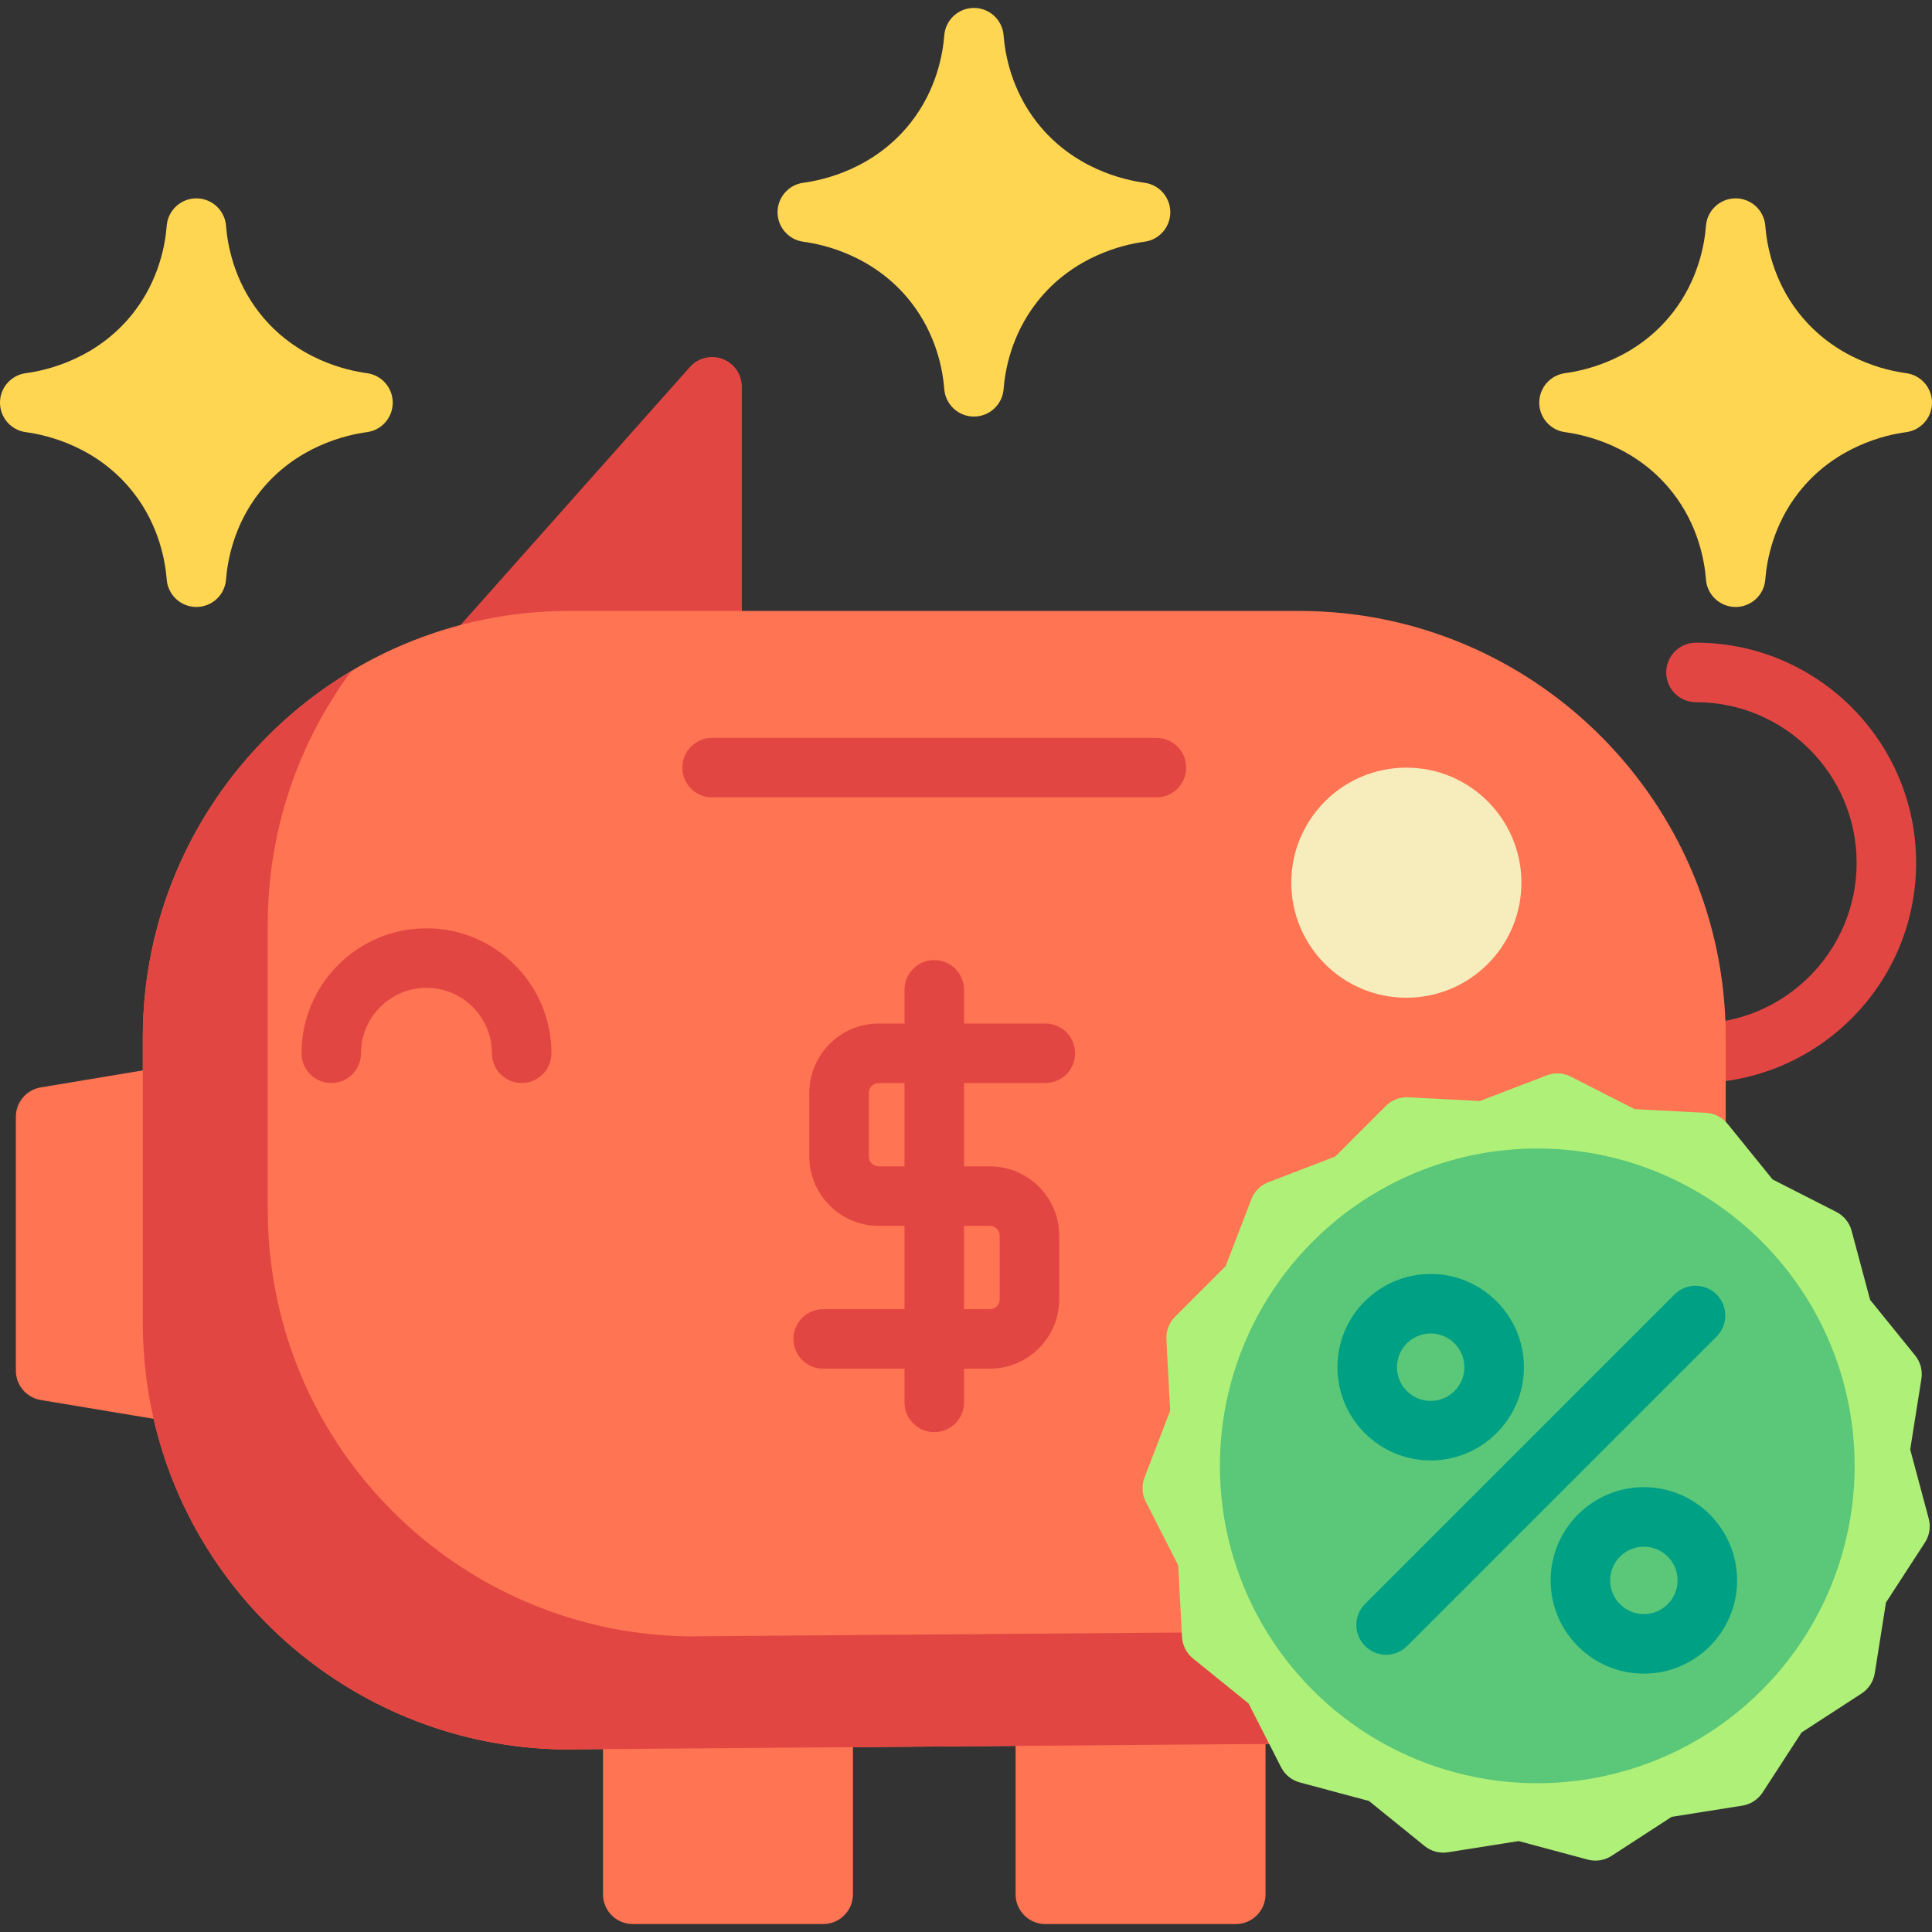
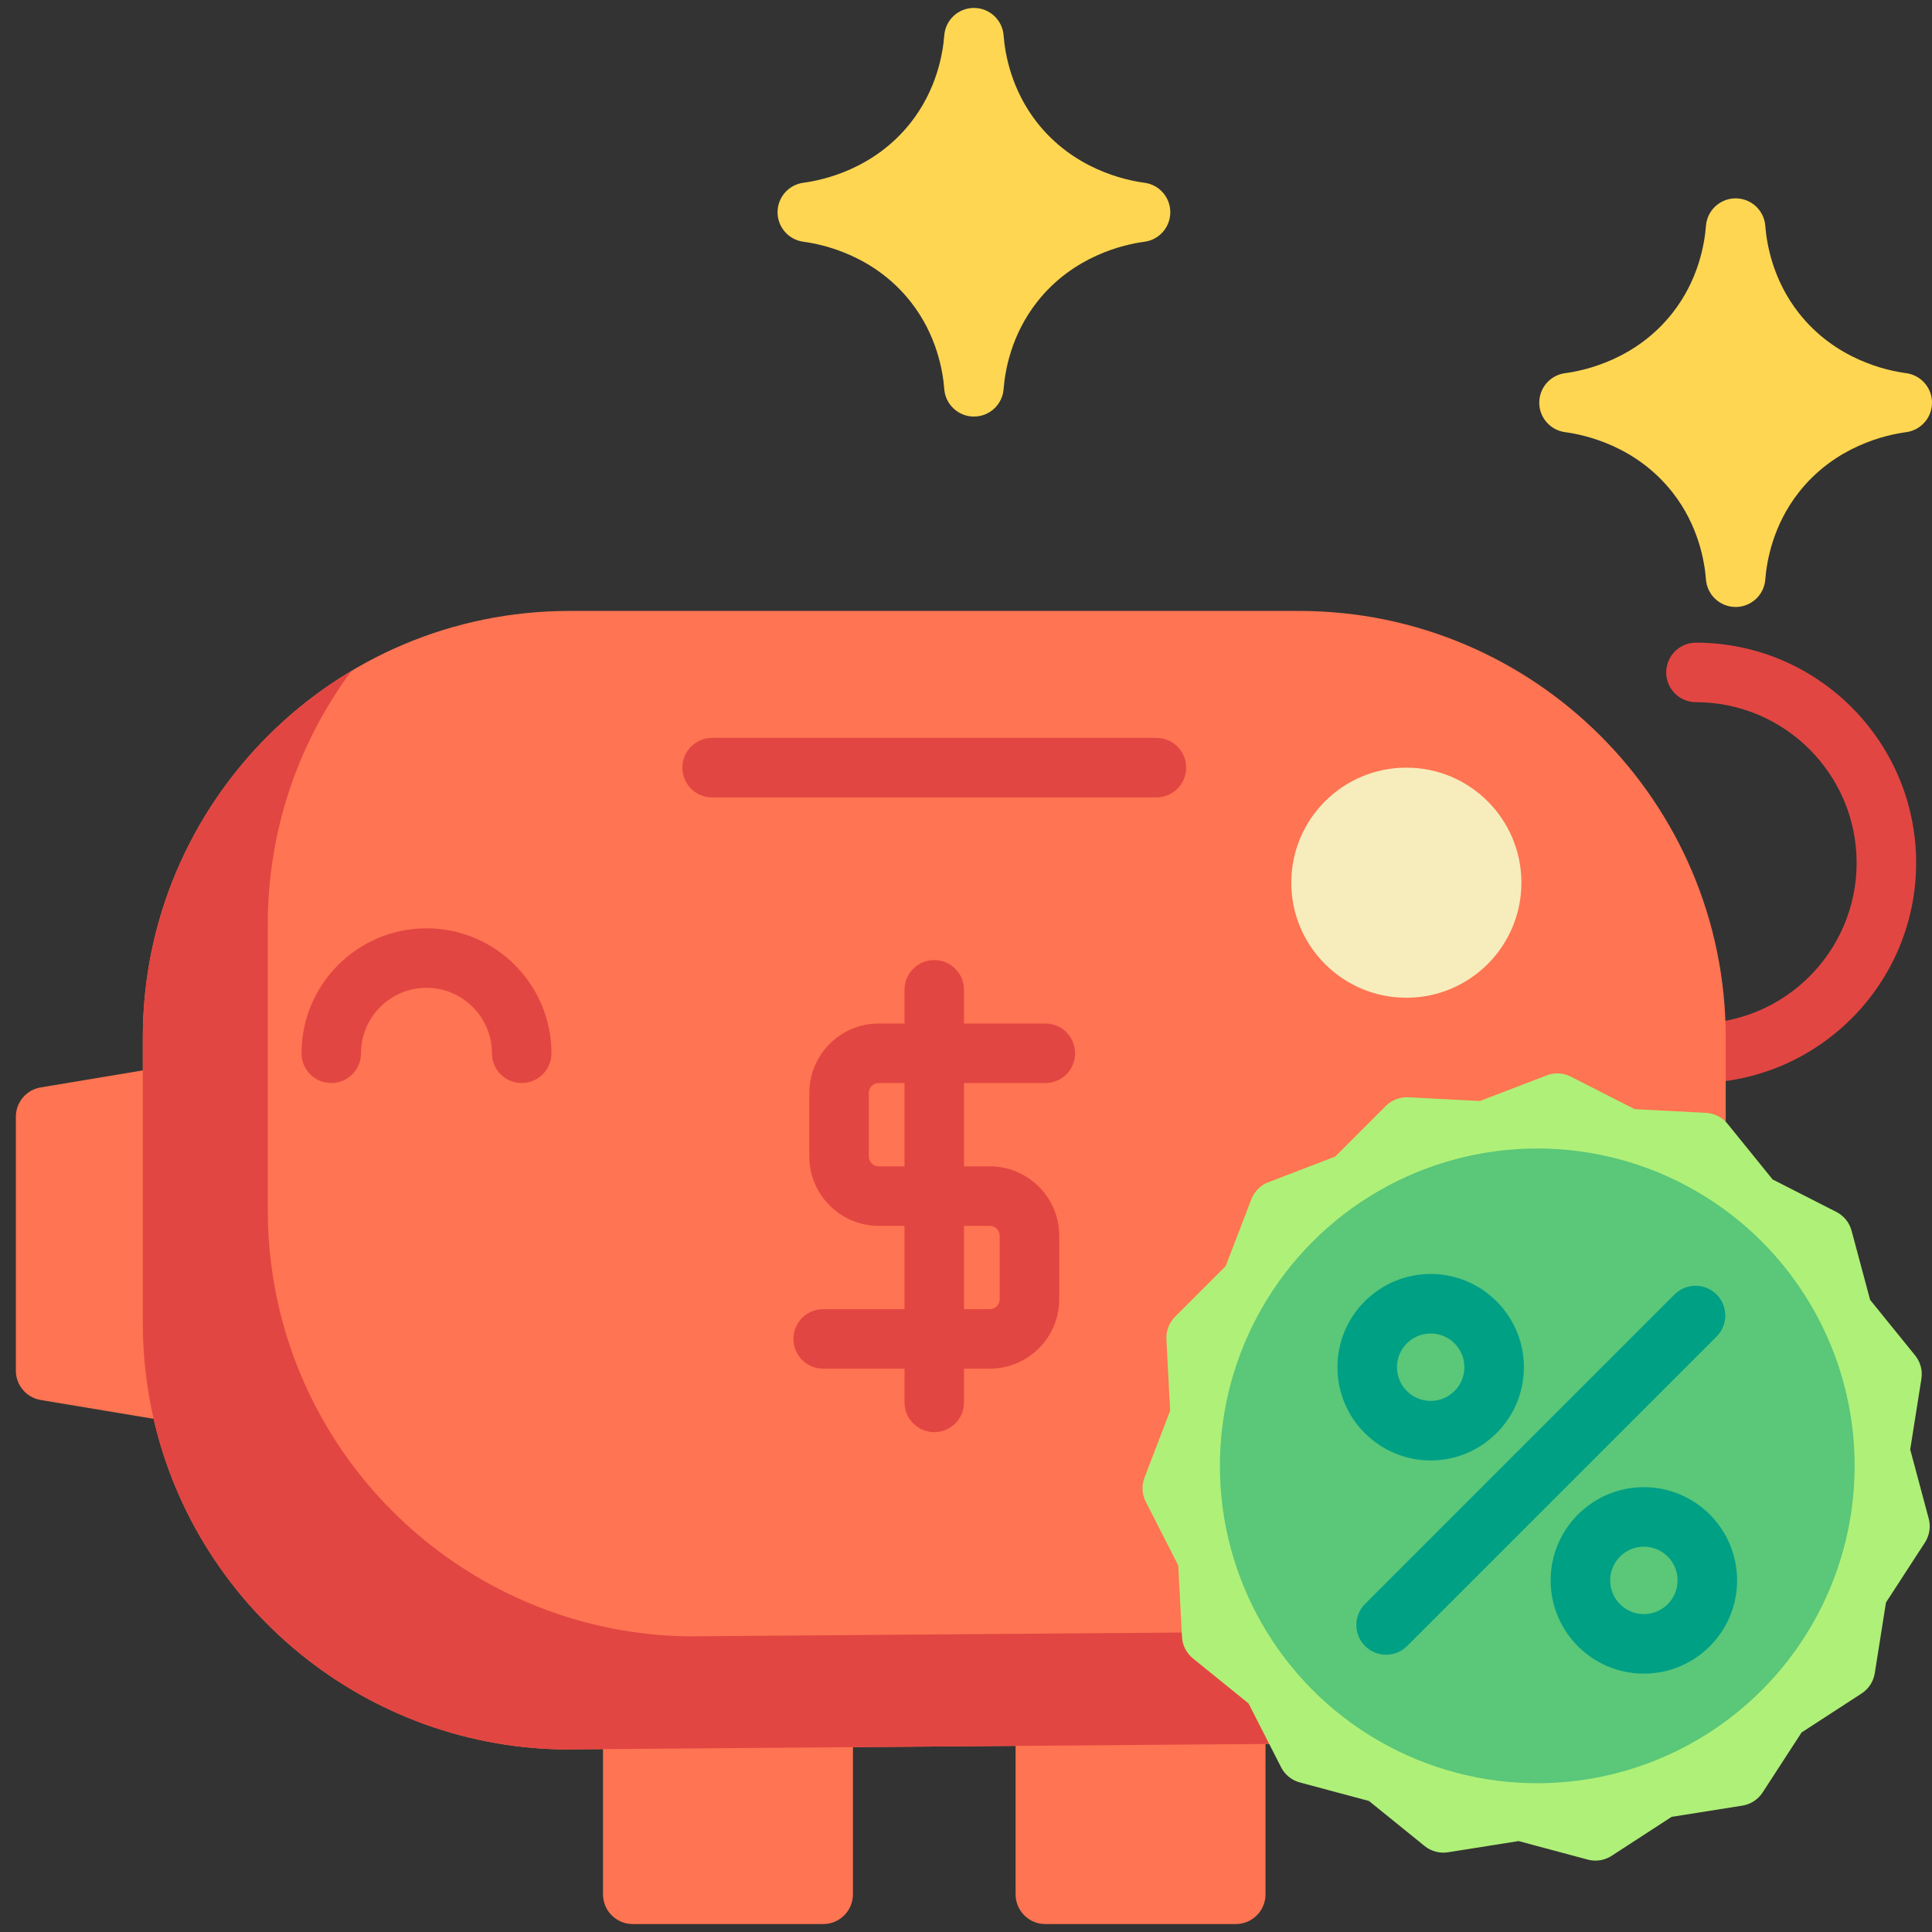
<svg xmlns="http://www.w3.org/2000/svg" height="800px" width="800px" version="1.1" id="Layer_1" viewBox="0 0 512 512" xml:space="preserve">
  <rect x="0" y="0" width="512" height="512" fill="#333333" stroke="none" />
  <path style="fill:#FF7452;" d="M53.617,290.181c-0.047-2.289-1.087-4.445-2.849-5.906c-1.762-1.461-4.074-2.085-6.33-1.708  l-33.643,5.607c-3.804,0.634-6.59,3.923-6.59,7.778v67.285c0,3.855,2.786,7.144,6.589,7.778l35.265,5.878  c0.432,0.071,0.865,0.107,1.296,0.107c1.88,0,3.715-0.673,5.158-1.922c1.775-1.535,2.773-3.781,2.725-6.126L53.617,290.181z" />
-   <path style="fill:#E24642;" d="M191.517,95.135c-3.06-1.163-6.52-0.315-8.696,2.131l-67.285,75.696  c-2.063,2.321-2.572,5.636-1.299,8.468c1.272,2.832,4.087,4.655,7.192,4.655h67.285c4.355,0,7.885-3.53,7.885-7.885v-75.696  C196.6,99.231,194.577,96.298,191.517,95.135z" />
  <g>
    <path style="fill:#FF7452;" d="M218.152,447.869h-50.464c-4.355,0-7.885,3.53-7.885,7.885v46.259c0,4.355,3.53,7.885,7.885,7.885   h50.464c4.355,0,7.885-3.53,7.885-7.885v-46.259C226.037,451.399,222.507,447.869,218.152,447.869z" />
    <path style="fill:#FF7452;" d="M327.491,447.869h-50.464c-4.355,0-7.885,3.53-7.885,7.885v46.259c0,4.355,3.53,7.885,7.885,7.885   h50.464c4.355,0,7.885-3.53,7.885-7.885v-46.259C335.376,451.399,331.845,447.869,327.491,447.869z" />
  </g>
  <path style="fill:#E24642;" d="M449.446,287.014c-4.355,0-7.885-3.53-7.885-7.885c0-4.355,3.53-7.885,7.885-7.885  c23.478,0,42.579-19.101,42.579-42.579s-19.101-42.579-42.579-42.579c-4.355,0-7.885-3.53-7.885-7.885  c0-4.355,3.53-7.885,7.885-7.885c32.174,0,58.349,26.175,58.349,58.349S481.62,287.014,449.446,287.014z" />
  <path style="fill:#FF7452;" d="M344.312,161.906H150.867c-62.319,0-113.018,50.7-113.018,113.018v75.696  c0,6.662,0.587,13.349,1.744,19.871c9.415,53.049,55.397,92.213,109.337,93.123c0.044,0,0.088,0.001,0.132,0.001  c0.021,0,0.041,0,0.062,0l214.116-1.667c0.451-0.003,0.9-0.045,1.344-0.126c53.741-9.737,92.748-56.505,92.748-111.202v-75.696  C457.331,212.605,406.631,161.906,344.312,161.906z" />
  <g>
    <path style="fill:#E24642;" d="M277.027,287.014c4.355,0,7.885-3.53,7.885-7.885c0-4.355-3.53-7.885-7.885-7.885h-21.552v-8.936   c0-4.355-3.53-7.885-7.885-7.885c-4.355,0-7.885,3.53-7.885,7.885v8.936h-6.834c-10.144,0-18.398,8.254-18.398,18.398v16.821   c0,10.144,8.254,18.398,18.398,18.398h6.834v22.078h-21.552c-4.355,0-7.885,3.53-7.885,7.885c0,4.355,3.53,7.885,7.885,7.885   h21.552v8.936c0,4.355,3.53,7.885,7.885,7.885c4.355,0,7.885-3.53,7.885-7.885v-8.936h6.834c10.144,0,18.398-8.254,18.398-18.398   v-16.821c0-10.144-8.254-18.398-18.398-18.398h-6.834v-22.078H277.027z M262.308,324.862c1.449,0,2.628,1.18,2.628,2.628v16.821   c0,1.449-1.18,2.628-2.628,2.628h-6.834v-22.078H262.308z M239.704,309.092h-6.834c-1.449,0-2.628-1.18-2.628-2.628v-16.821   c0-1.449,1.18-2.628,2.628-2.628h6.834V309.092z" />
    <path style="fill:#E24642;" d="M397.7,431.858c-0.444,0.081-0.894,0.123-1.344,0.126l-214.116,1.667c-0.021,0-0.042,0-0.062,0   c-0.044,0-0.088,0-0.132-0.001c-53.94-0.91-99.921-40.074-109.337-93.123c-1.158-6.521-1.744-13.208-1.744-19.87v-75.696   c0-25.135,8.252-48.377,22.183-67.169c-33.088,19.737-55.3,55.886-55.3,97.132v75.696c0,6.662,0.587,13.349,1.744,19.871   c9.415,53.049,55.397,92.213,109.337,93.123c0.044,0,0.088,0.001,0.132,0.001c0.021,0,0.041,0,0.062,0l214.116-1.667   c0.451-0.003,0.9-0.045,1.344-0.126c29.168-5.285,53.978-21.492,70.583-43.942C423.874,424.583,411.258,429.402,397.7,431.858z" />
    <path style="fill:#E24642;" d="M306.464,211.318H188.715c-4.355,0-7.885-3.53-7.885-7.885s3.53-7.885,7.885-7.885h117.749   c4.355,0,7.885,3.53,7.885,7.885S310.819,211.318,306.464,211.318z" />
    <path style="fill:#E24642;" d="M138.251,287.014c-4.355,0-7.885-3.53-7.885-7.885c0-9.565-7.782-17.347-17.347-17.347   s-17.347,7.782-17.347,17.347c0,4.355-3.53,7.885-7.885,7.885c-4.355,0-7.885-3.53-7.885-7.885   c0-18.261,14.856-33.117,33.117-33.117s33.117,14.856,33.117,33.117C146.136,283.484,142.605,287.014,138.251,287.014z" />
  </g>
  <circle style="fill:#F7EDBC;" cx="372.698" cy="233.922" r="30.489" />
  <path style="fill:#AFF078;" d="M511.133,402.446l-4.907-18.314l2.966-18.727c0.35-2.208-0.253-4.459-1.66-6.196l-11.933-14.736  l-4.908-18.314c-0.578-2.158-2.046-3.97-4.037-4.984l-16.894-8.608l-11.932-14.734c-1.406-1.737-3.483-2.796-5.715-2.912  l-18.935-0.992l-16.894-8.608c-1.99-1.015-4.319-1.138-6.405-0.335l-17.701,6.795l-18.935-0.992  c-2.233-0.115-4.407,0.719-5.988,2.299l-13.407,13.407l-17.701,6.795c-2.086,0.801-3.735,2.45-4.535,4.535l-6.795,17.701  l-13.407,13.407c-1.58,1.58-2.416,3.756-2.299,5.988l0.991,18.935l-6.795,17.701c-0.801,2.086-0.679,4.415,0.335,6.406l8.608,16.893  l0.991,18.935c0.117,2.232,1.175,4.308,2.912,5.715l14.736,11.933l8.608,16.894c1.015,1.991,2.826,3.459,4.985,4.037l18.314,4.907  l14.736,11.933c1.736,1.407,3.988,2.01,6.196,1.66l18.727-2.966l18.314,4.908c0.673,0.18,1.358,0.268,2.041,0.268  c1.511,0,3.005-0.434,4.295-1.272l15.901-10.327l18.727-2.966c2.207-0.35,4.162-1.619,5.38-3.494l10.326-15.901l15.901-10.327  c1.875-1.217,3.143-3.173,3.494-5.38l2.966-18.727l10.326-15.901C511.346,406.906,511.711,404.604,511.133,402.446z" />
  <circle style="fill:#5AC779;" cx="407.392" cy="388.468" r="84.107" />
  <g>
    <path style="fill:#00A085;" d="M379.143,387.028c-13.623,0-24.706-11.083-24.706-24.706s11.083-24.706,24.706-24.706   s24.706,11.083,24.706,24.706S392.766,387.028,379.143,387.028z M379.143,353.385c-4.928,0-8.936,4.009-8.936,8.936   s4.009,8.936,8.936,8.936s8.936-4.009,8.936-8.936S384.07,353.385,379.143,353.385z" />
    <path style="fill:#00A085;" d="M435.642,443.527c-13.623,0-24.706-11.083-24.706-24.706s11.083-24.706,24.706-24.706   s24.706,11.083,24.706,24.706S449.265,443.527,435.642,443.527z M435.642,409.884c-4.928,0-8.936,4.009-8.936,8.936   s4.009,8.936,8.936,8.936s8.936-4.009,8.936-8.936S440.569,409.884,435.642,409.884z" />
    <path style="fill:#00A085;" d="M367.331,438.517c-2.018,0-4.036-0.77-5.575-2.31c-3.079-3.079-3.079-8.072,0-11.15l82.004-82.004   c3.079-3.079,8.072-3.079,11.15,0c3.079,3.079,3.079,8.072,0,11.15l-82.004,82.004   C371.366,437.747,369.349,438.517,367.331,438.517z" />
  </g>
  <g>
-     <path style="fill:#FFD652;" d="M97.236,98.894c-5.352-0.712-18.843-3.692-28.475-15.972c-6.843-8.729-8.486-18.201-8.856-23.068   c-0.313-4.111-3.741-7.287-7.863-7.287s-7.55,3.176-7.863,7.287c-0.37,4.869-2.014,14.339-8.855,23.067   C25.69,95.203,12.2,98.183,6.846,98.894C2.928,99.415,0,102.757,0,106.71c0,3.953,2.928,7.295,6.846,7.817   c5.353,0.712,18.844,3.691,28.475,15.972c6.843,8.729,8.486,18.201,8.856,23.068c0.313,4.111,3.74,7.287,7.863,7.287   s7.55-3.176,7.863-7.287c0.37-4.869,2.014-14.339,8.855-23.067c9.633-12.283,23.124-15.262,28.476-15.974   c3.918-0.52,6.846-3.863,6.846-7.816C104.082,102.757,101.154,99.415,97.236,98.894z" />
    <path style="fill:#FFD652;" d="M505.154,98.894c-5.353-0.712-18.844-3.691-28.475-15.972c-6.843-8.729-8.486-18.201-8.856-23.068   c-0.313-4.111-3.741-7.287-7.863-7.287c-4.122,0-7.55,3.176-7.863,7.287c-0.37,4.869-2.014,14.339-8.856,23.068   c-9.632,12.281-23.123,15.261-28.475,15.973c-3.918,0.52-6.846,3.863-6.846,7.816c0,3.953,2.928,7.295,6.846,7.817   c5.353,0.712,18.844,3.691,28.475,15.972c6.843,8.729,8.486,18.201,8.856,23.068c0.313,4.111,3.74,7.287,7.863,7.287   c4.123,0,7.55-3.176,7.863-7.287c0.37-4.869,2.014-14.339,8.855-23.067c9.633-12.283,23.124-15.262,28.476-15.974   c3.919-0.52,6.846-3.863,6.846-7.817S509.072,99.415,505.154,98.894z" />
    <path style="fill:#FFD652;" d="M303.297,48.43c-5.352-0.712-18.843-3.692-28.475-15.972c-6.843-8.729-8.486-18.201-8.856-23.068   c-0.313-4.111-3.741-7.287-7.863-7.287c-4.122,0-7.55,3.176-7.863,7.287c-0.37,4.869-2.014,14.339-8.855,23.067   c-9.633,12.283-23.124,15.262-28.476,15.974c-3.918,0.52-6.846,3.863-6.846,7.816s2.928,7.295,6.846,7.817   c5.353,0.712,18.844,3.691,28.475,15.972c6.843,8.729,8.486,18.201,8.856,23.068c0.313,4.111,3.74,7.287,7.863,7.287   c4.123,0,7.55-3.176,7.863-7.287c0.37-4.869,2.014-14.339,8.855-23.067c9.633-12.283,23.124-15.262,28.476-15.974   c3.918-0.52,6.846-3.863,6.846-7.816S307.216,48.951,303.297,48.43z" />
  </g>
</svg>